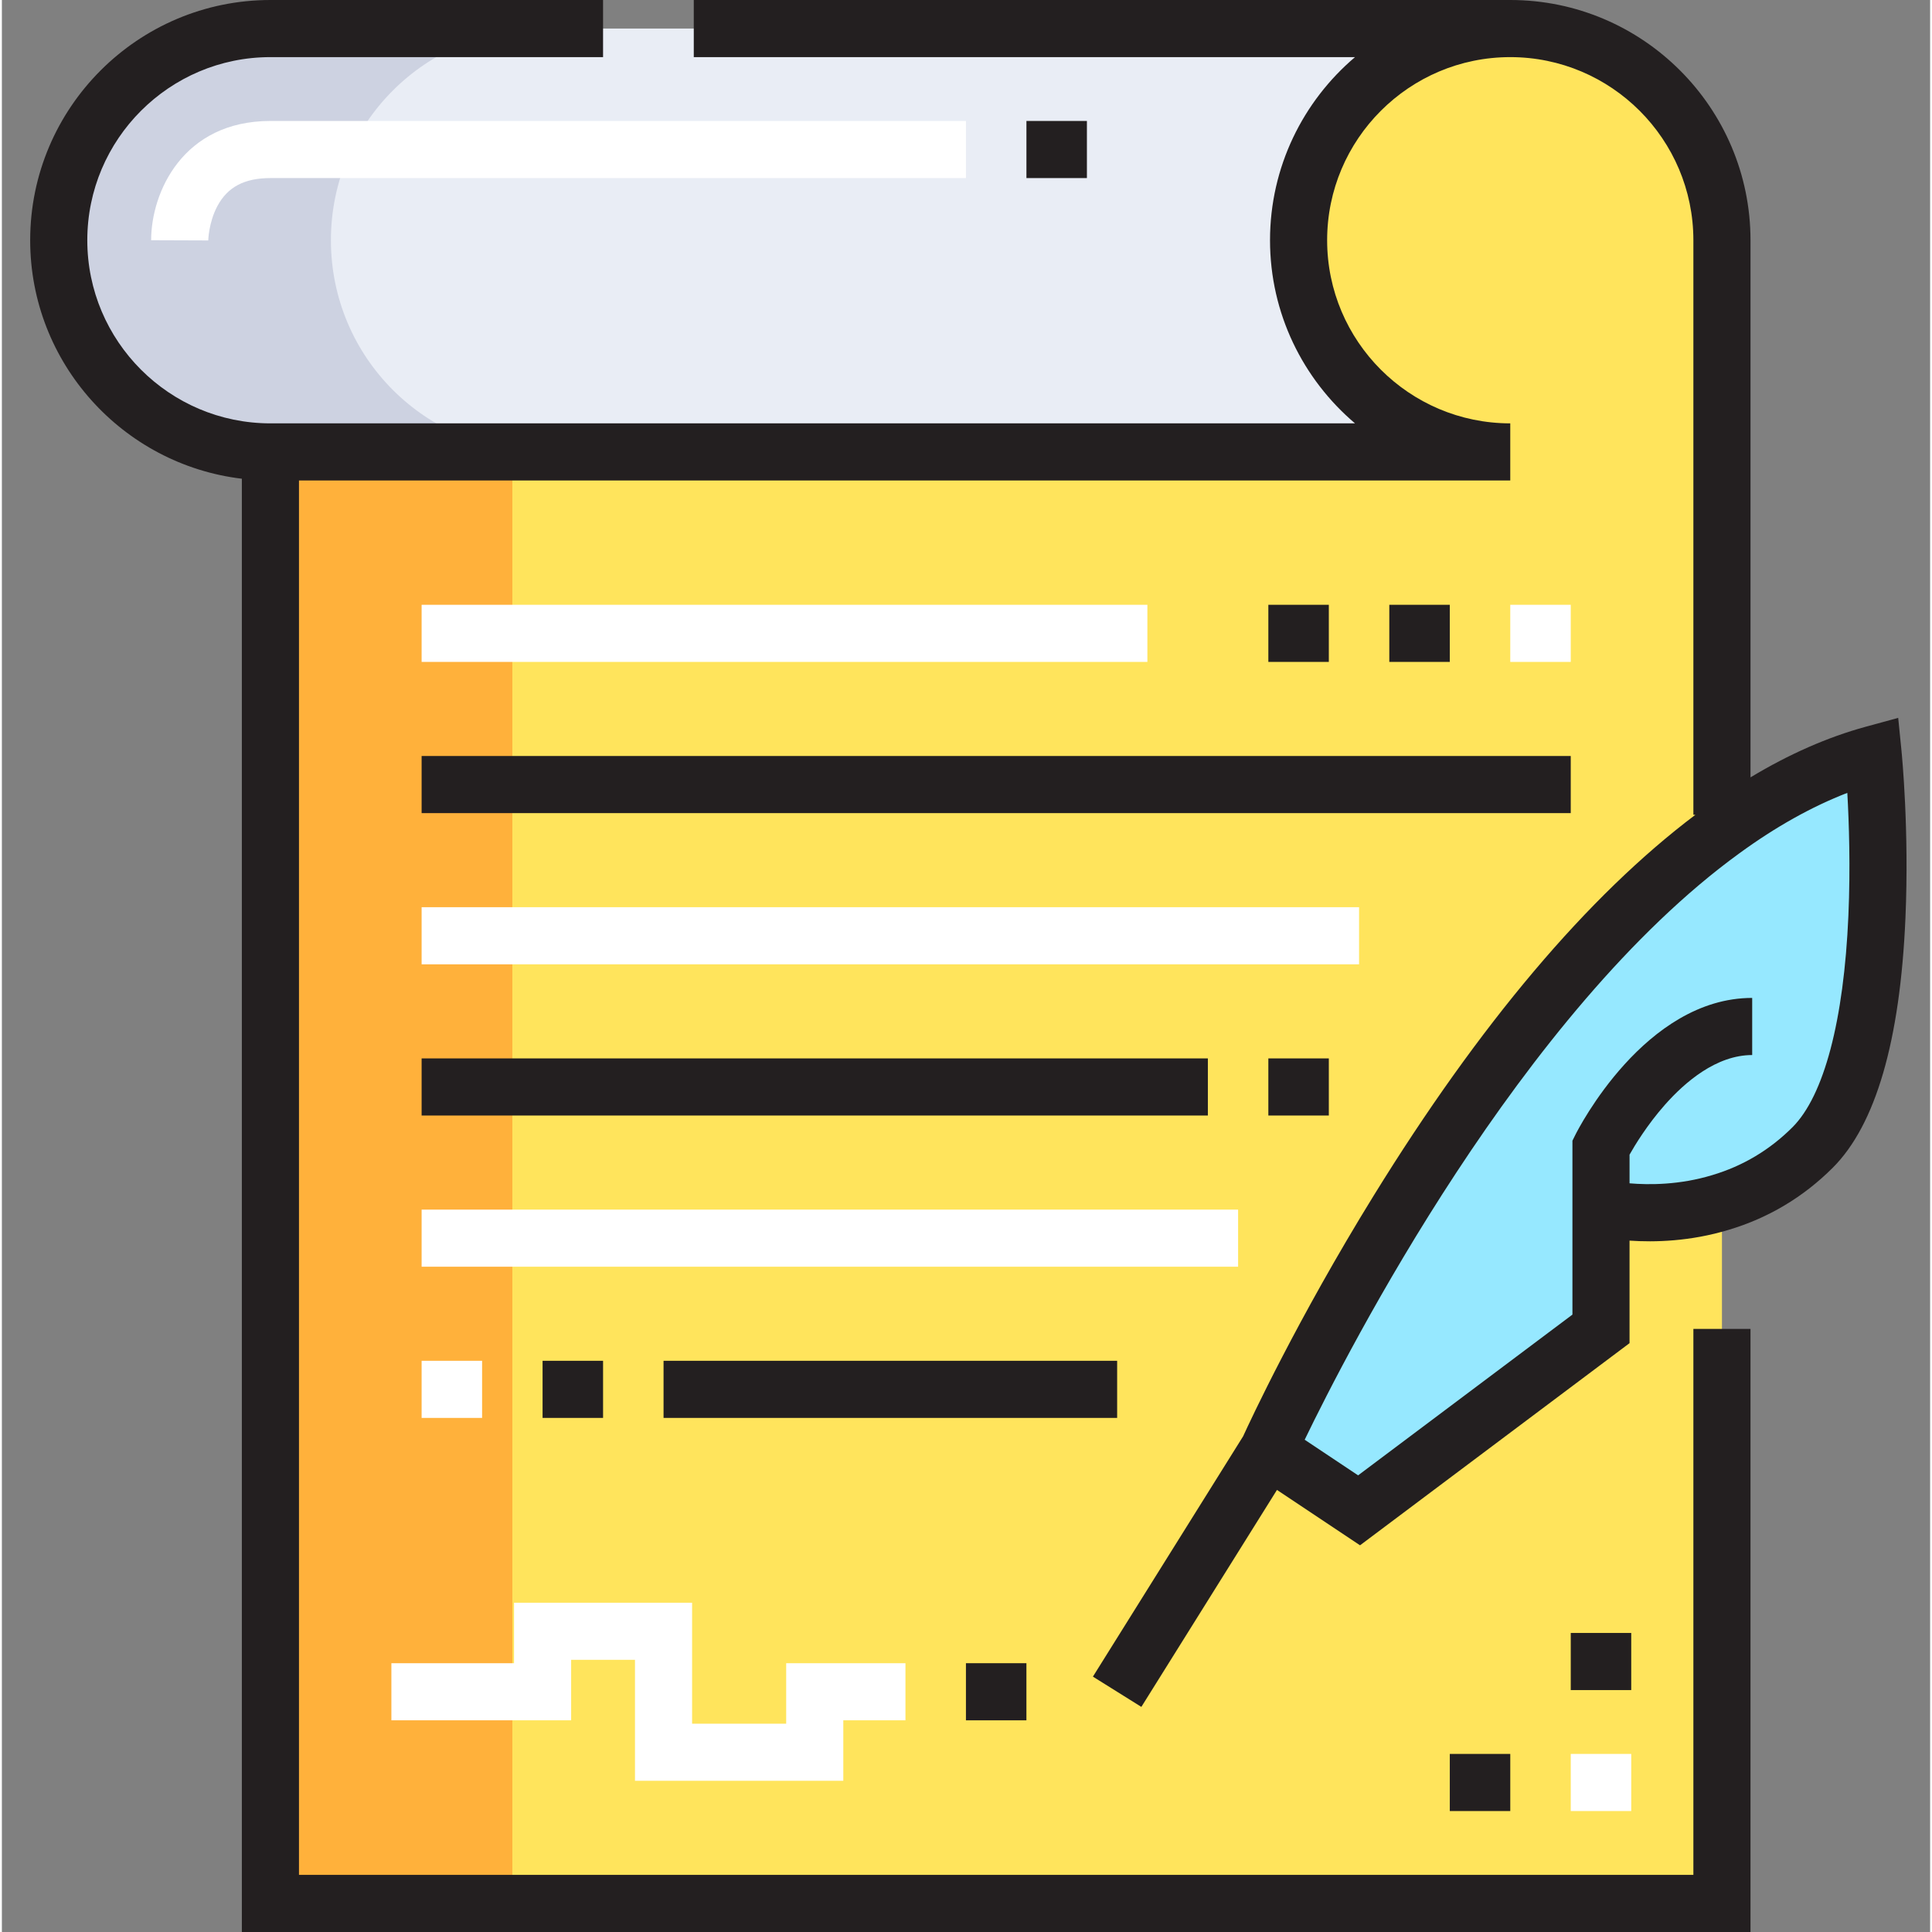
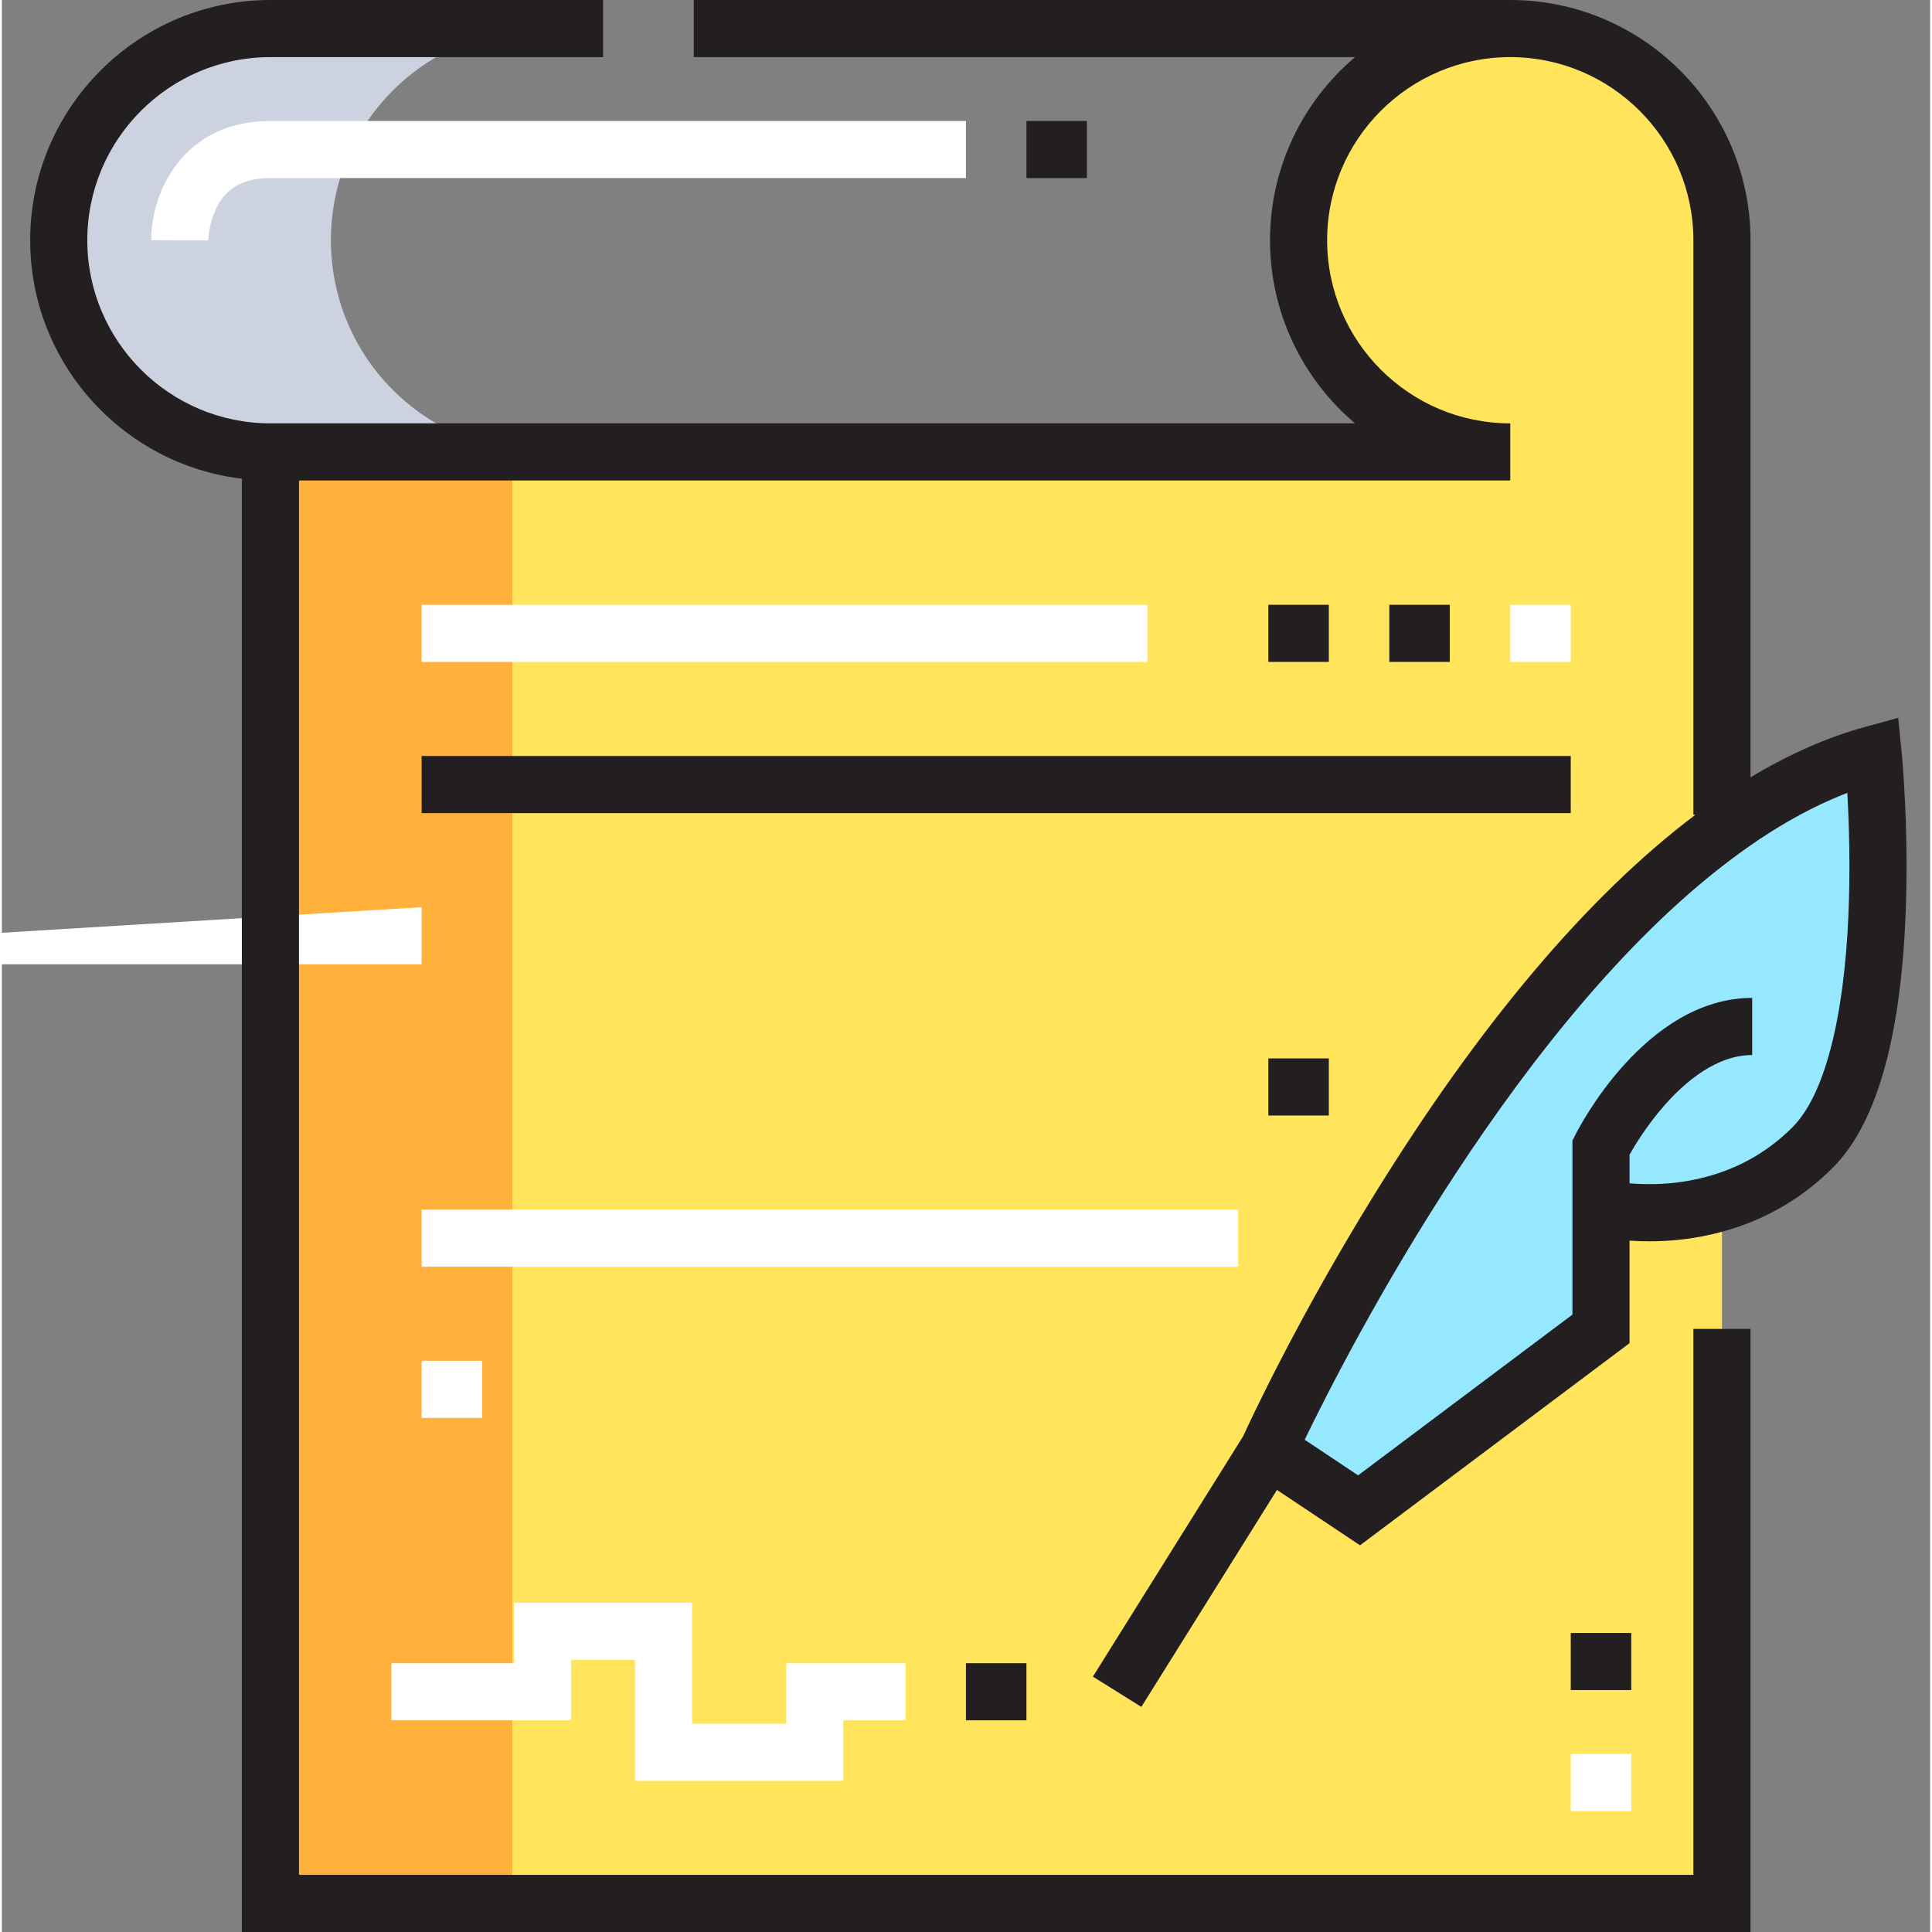
<svg xmlns="http://www.w3.org/2000/svg" height="512pt" viewBox="-7 0 511 512" width="512pt">
  <rect x="-7" y="0" width="511" height="512" fill="#808080" stroke="none" />
  <path d="m416.777 320.109v32.059l-64.109 48.082-24.043-16.027s51.367-114.121 120.367-164.207c12.742-9.297 26.125-16.348 39.91-20.113 0 0 8.016 80.137-16.027 104.18-7.773 7.773-16.348 12.184-24.445 14.586-16.906 5.129-31.652 1.441-31.652 1.441zm0 0" fill="#96e8ff" />
-   <path d="m64.164 7.566h328.574c-31.016 0-56.098 25.086-56.098 56.098 0 31.016 25.082 56.098 56.098 56.098h-328.574c-31.012 0-56.098-25.082-56.098-56.098 0-31.012 25.086-56.098 56.098-56.098zm0 0" fill="#e9edf5" />
  <path d="m448.836 320.109v184.32h-384.672v-384.668h328.574c-31.016 0-56.098-25.082-56.098-56.098 0-31.012 25.082-56.098 56.098-56.098 31.012 0 56.098 25.086 56.098 56.098v152.266l.16 4.086c-69 50.09-120.371 164.207-120.371 164.207l24.043 16.027 64.113-48.082v-32.055s14.746 3.684 31.652-1.445zm0 0" fill="#ffe45c" />
  <path d="m64.164 119.762h64.113v384.668h-64.113zm0 0" fill="#ffb13b" />
  <path d="m80.195 63.664c0-31.012 25.082-56.098 56.098-56.098h-72.129c-31.012 0-56.098 25.086-56.098 56.098 0 31.016 25.086 56.098 56.098 56.098h72.129c-31.016 0-56.098-25.082-56.098-56.098zm0 0" fill="#cdd2e1" />
  <path d="m215.984 471.93h-55.207v-32.055h-16.918v16.027h-47.637v-15.137h32.5v-16.027h47.191v32.055h24.934v-16.027h31.609v15.137h-16.473zm0 0" fill="#fff" />
  <path d="m408.766 464.809h16.027v15.137h-16.027zm0 0" fill="#fff" />
  <path d="m104.234 160.277h192.336v15.137h-192.336zm0 0" fill="#fff" />
-   <path d="m104.234 240.418h248.434v15.137h-248.434zm0 0" fill="#fff" />
+   <path d="m104.234 240.418v15.137h-248.434zm0 0" fill="#fff" />
  <path d="m104.234 320.559h216.375v15.133h-216.375zm0 0" fill="#fff" />
  <path d="m392.738 160.277h16.027v15.137h-16.027zm0 0" fill="#fff" />
  <path d="m104.234 360.625h16.027v15.137h-16.027zm0 0" fill="#fff" />
  <path d="m47.691 63.719-15.137-.055c0-12.703 8.418-31.609 31.609-31.609h184.32v15.137h-184.32c-6.906 0-11.379 2.375-14.082 7.477-2.293 4.34-2.391 9.004-2.391 9.051zm0 0" fill="#fff" />
  <g fill="#231f20">
    <path d="m496.434 199.148-.891-8.906-8.633 2.359c-10.078 2.754-20.297 7.254-30.508 13.406v-142.344c0-35.102-28.559-63.664-63.664-63.664h-216.379v15.137h175.234c-13.766 11.688-22.523 29.102-22.523 48.527 0 19.43 8.758 36.844 22.523 48.531h-287.43c-26.758 0-48.527-21.77-48.527-48.531 0-26.758 21.77-48.527 48.527-48.527h88.156v-15.137h-88.156c-35.105 0-63.664 28.562-63.664 63.664 0 32.543 24.551 59.445 56.098 63.203v385.133h399.805v-159.832h-15.137v144.695h-369.531v-369.531h321.004v-15.137c-26.762 0-48.531-21.77-48.531-48.531 0-26.758 21.77-48.527 48.531-48.527 26.758 0 48.527 21.77 48.527 48.527v152.266h.531c-28.512 21.492-57.195 55.449-85.301 101-20.242 32.801-32.734 59.723-34.555 63.707l-39.805 63.688 12.836 8.02 35.941-57.5 22.012 14.676 71.422-53.57v-27.172c6.621.457 16.082.227 26.242-2.852 10.523-3.129 19.824-8.676 27.637-16.488 11.352-11.355 17.828-33.602 19.238-66.129 1.016-23.316-.945-43.32-1.031-44.16zm-14.09 43.5c-1.207 27.82-6.473 47.738-14.82 56.082-6.012 6.016-13.16 10.281-21.289 12.695-8.641 2.621-16.727 2.609-21.887 2.168v-7.598c1.426-2.527 4.691-7.914 9.352-13.191 5.32-6.027 13.66-13.207 23.148-13.207v-15.137c-28.395 0-46.098 34.758-46.84 36.238l-.797 1.598v46.086l-56.801 42.602-14.156-9.438c11.422-23.629 57.395-113.453 115.199-155.414 9.617-7.016 19.203-12.379 28.605-16.012.445 7.844.844 19.742.285 32.527zm0 0" />
    <path d="m248.484 440.766h16.027v15.137h-16.027zm0 0" />
    <path d="m408.766 432.75h16.027v15.137h-16.027zm0 0" />
-     <path d="m376.711 464.809h16.027v15.137h-16.027zm0 0" />
    <path d="m104.234 200.348h304.531v15.137h-304.531zm0 0" />
-     <path d="m104.234 280.488h208.363v15.137h-208.363zm0 0" />
-     <path d="m168.348 360.625h120.207v15.137h-120.207zm0 0" />
    <path d="m360.68 160.277h16.031v15.137h-16.031zm0 0" />
    <path d="m328.625 160.277h16.027v15.137h-16.027zm0 0" />
    <path d="m328.625 280.488h16.027v15.137h-16.027zm0 0" />
-     <path d="m136.289 360.625h16.031v15.137h-16.031zm0 0" />
    <path d="m264.516 32.055h16.027v15.137h-16.027zm0 0" />
  </g>
</svg>